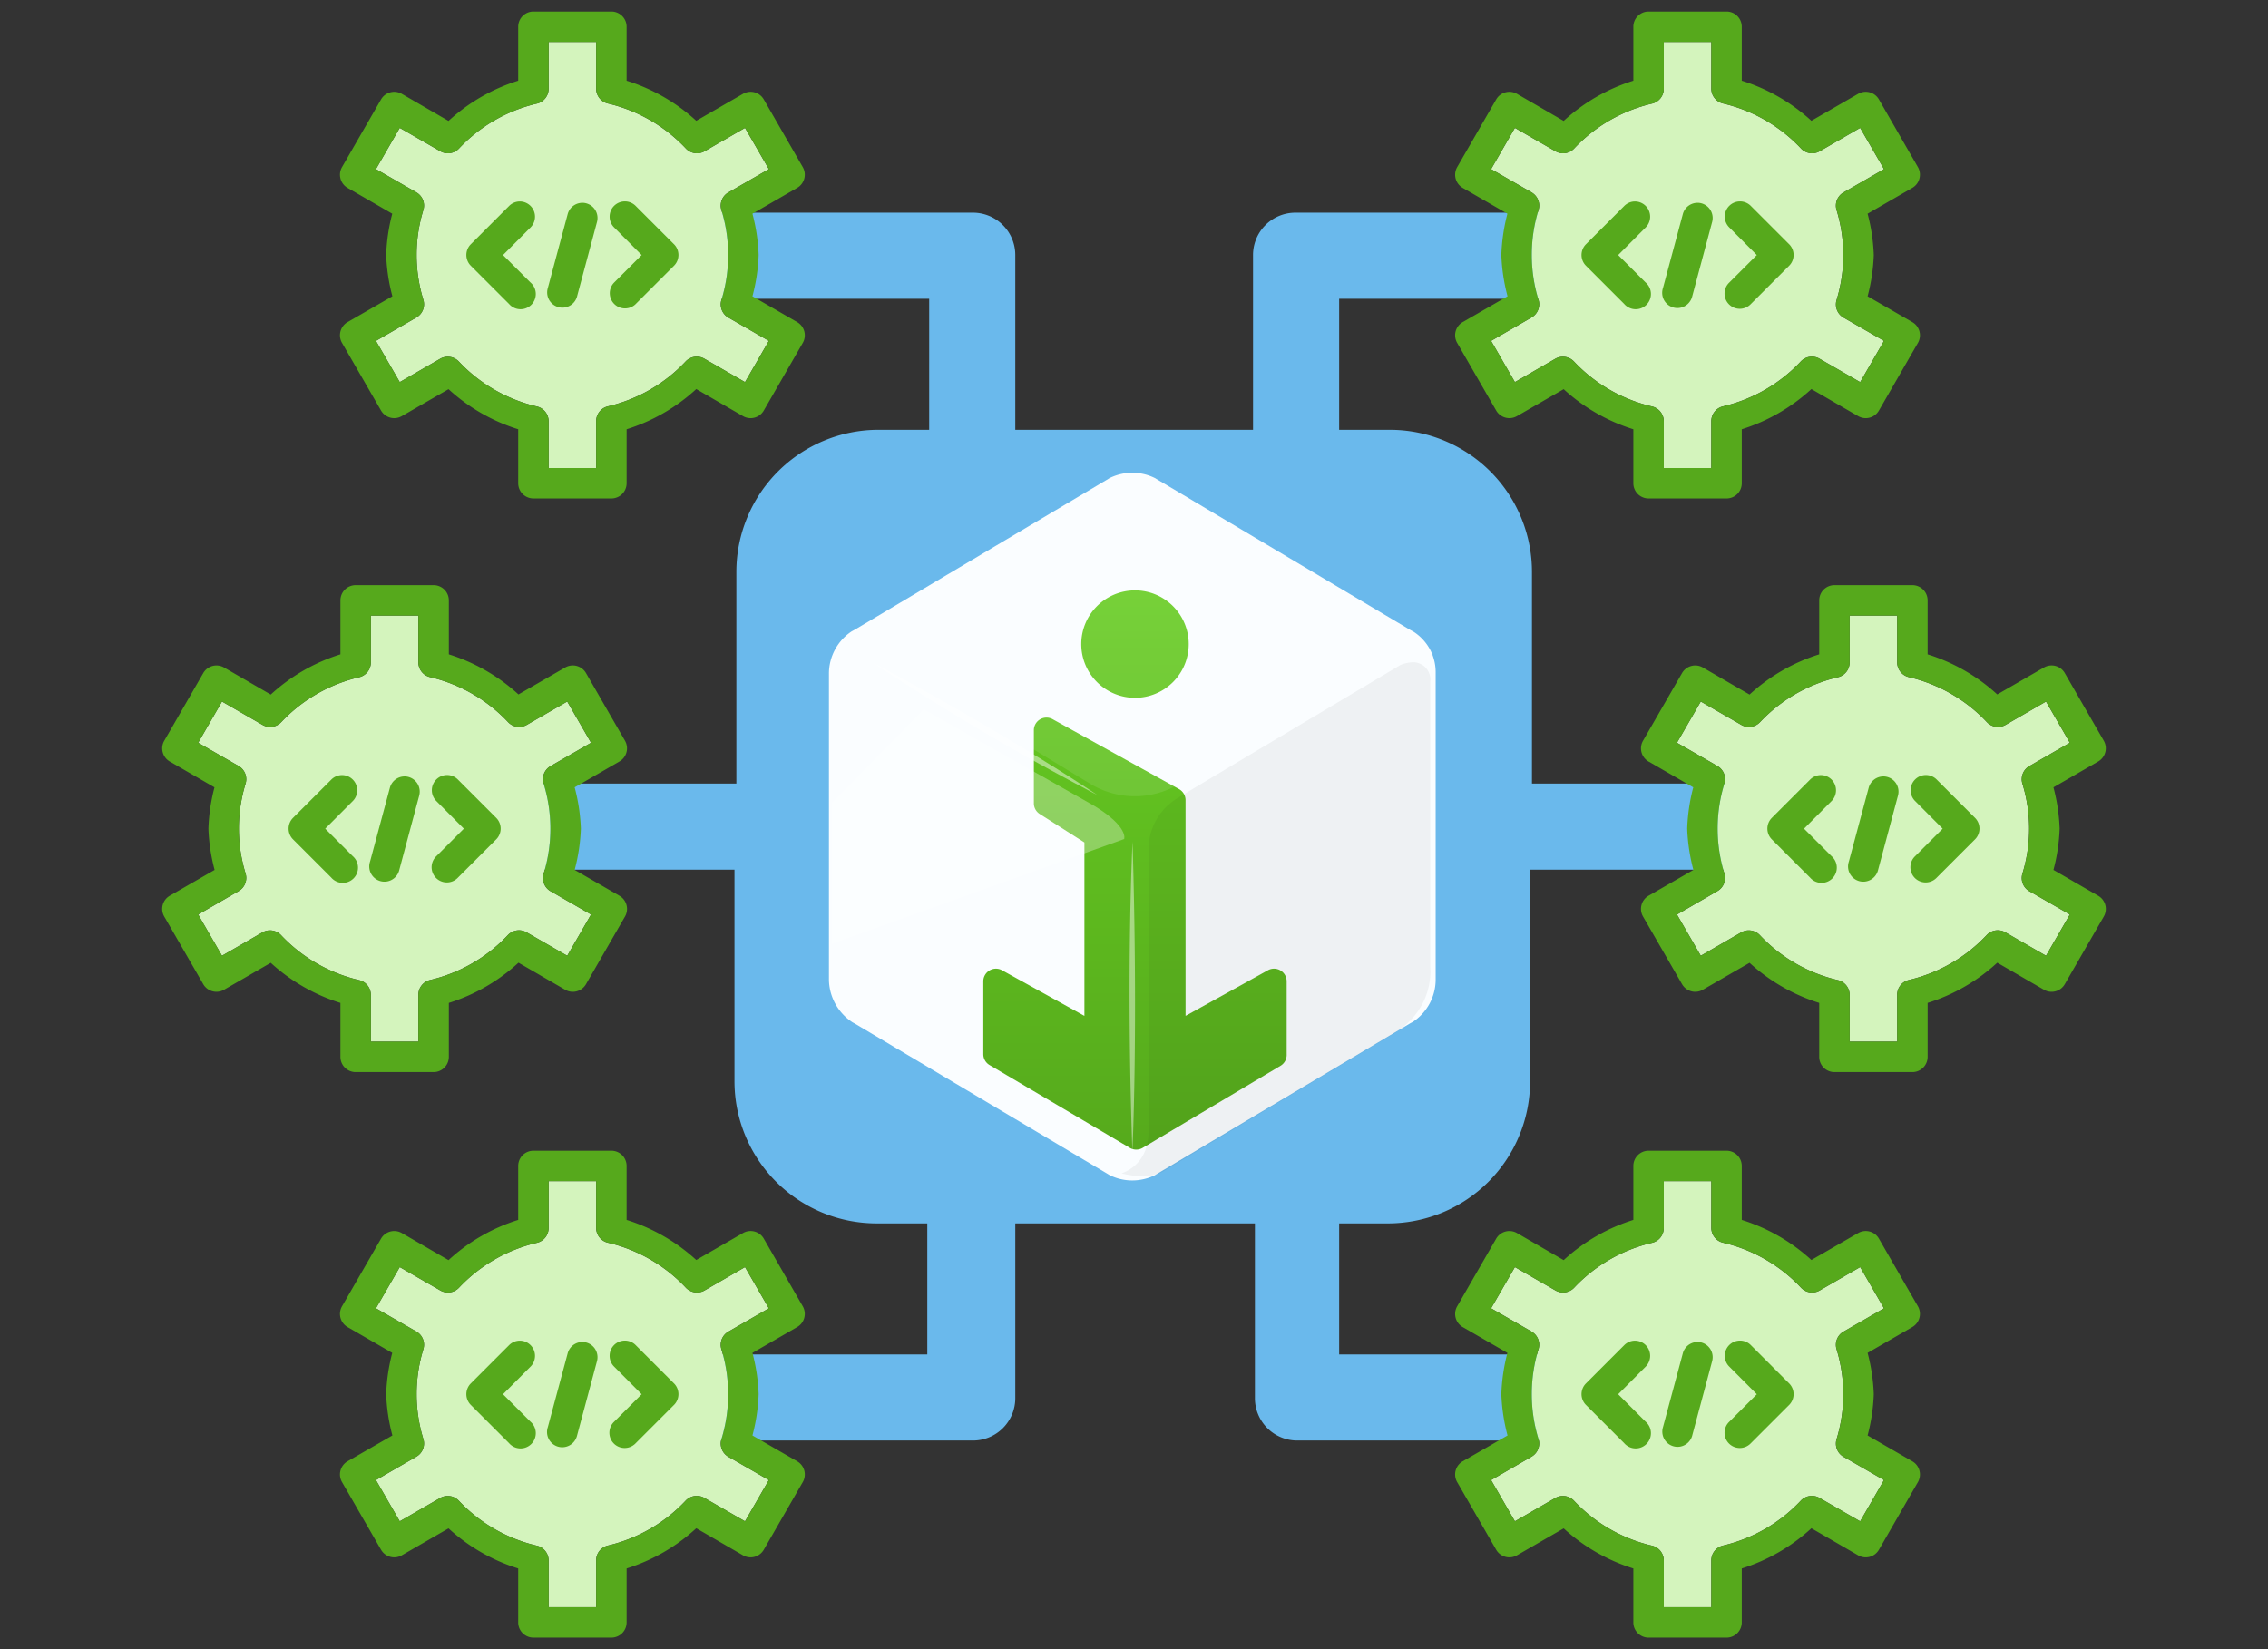
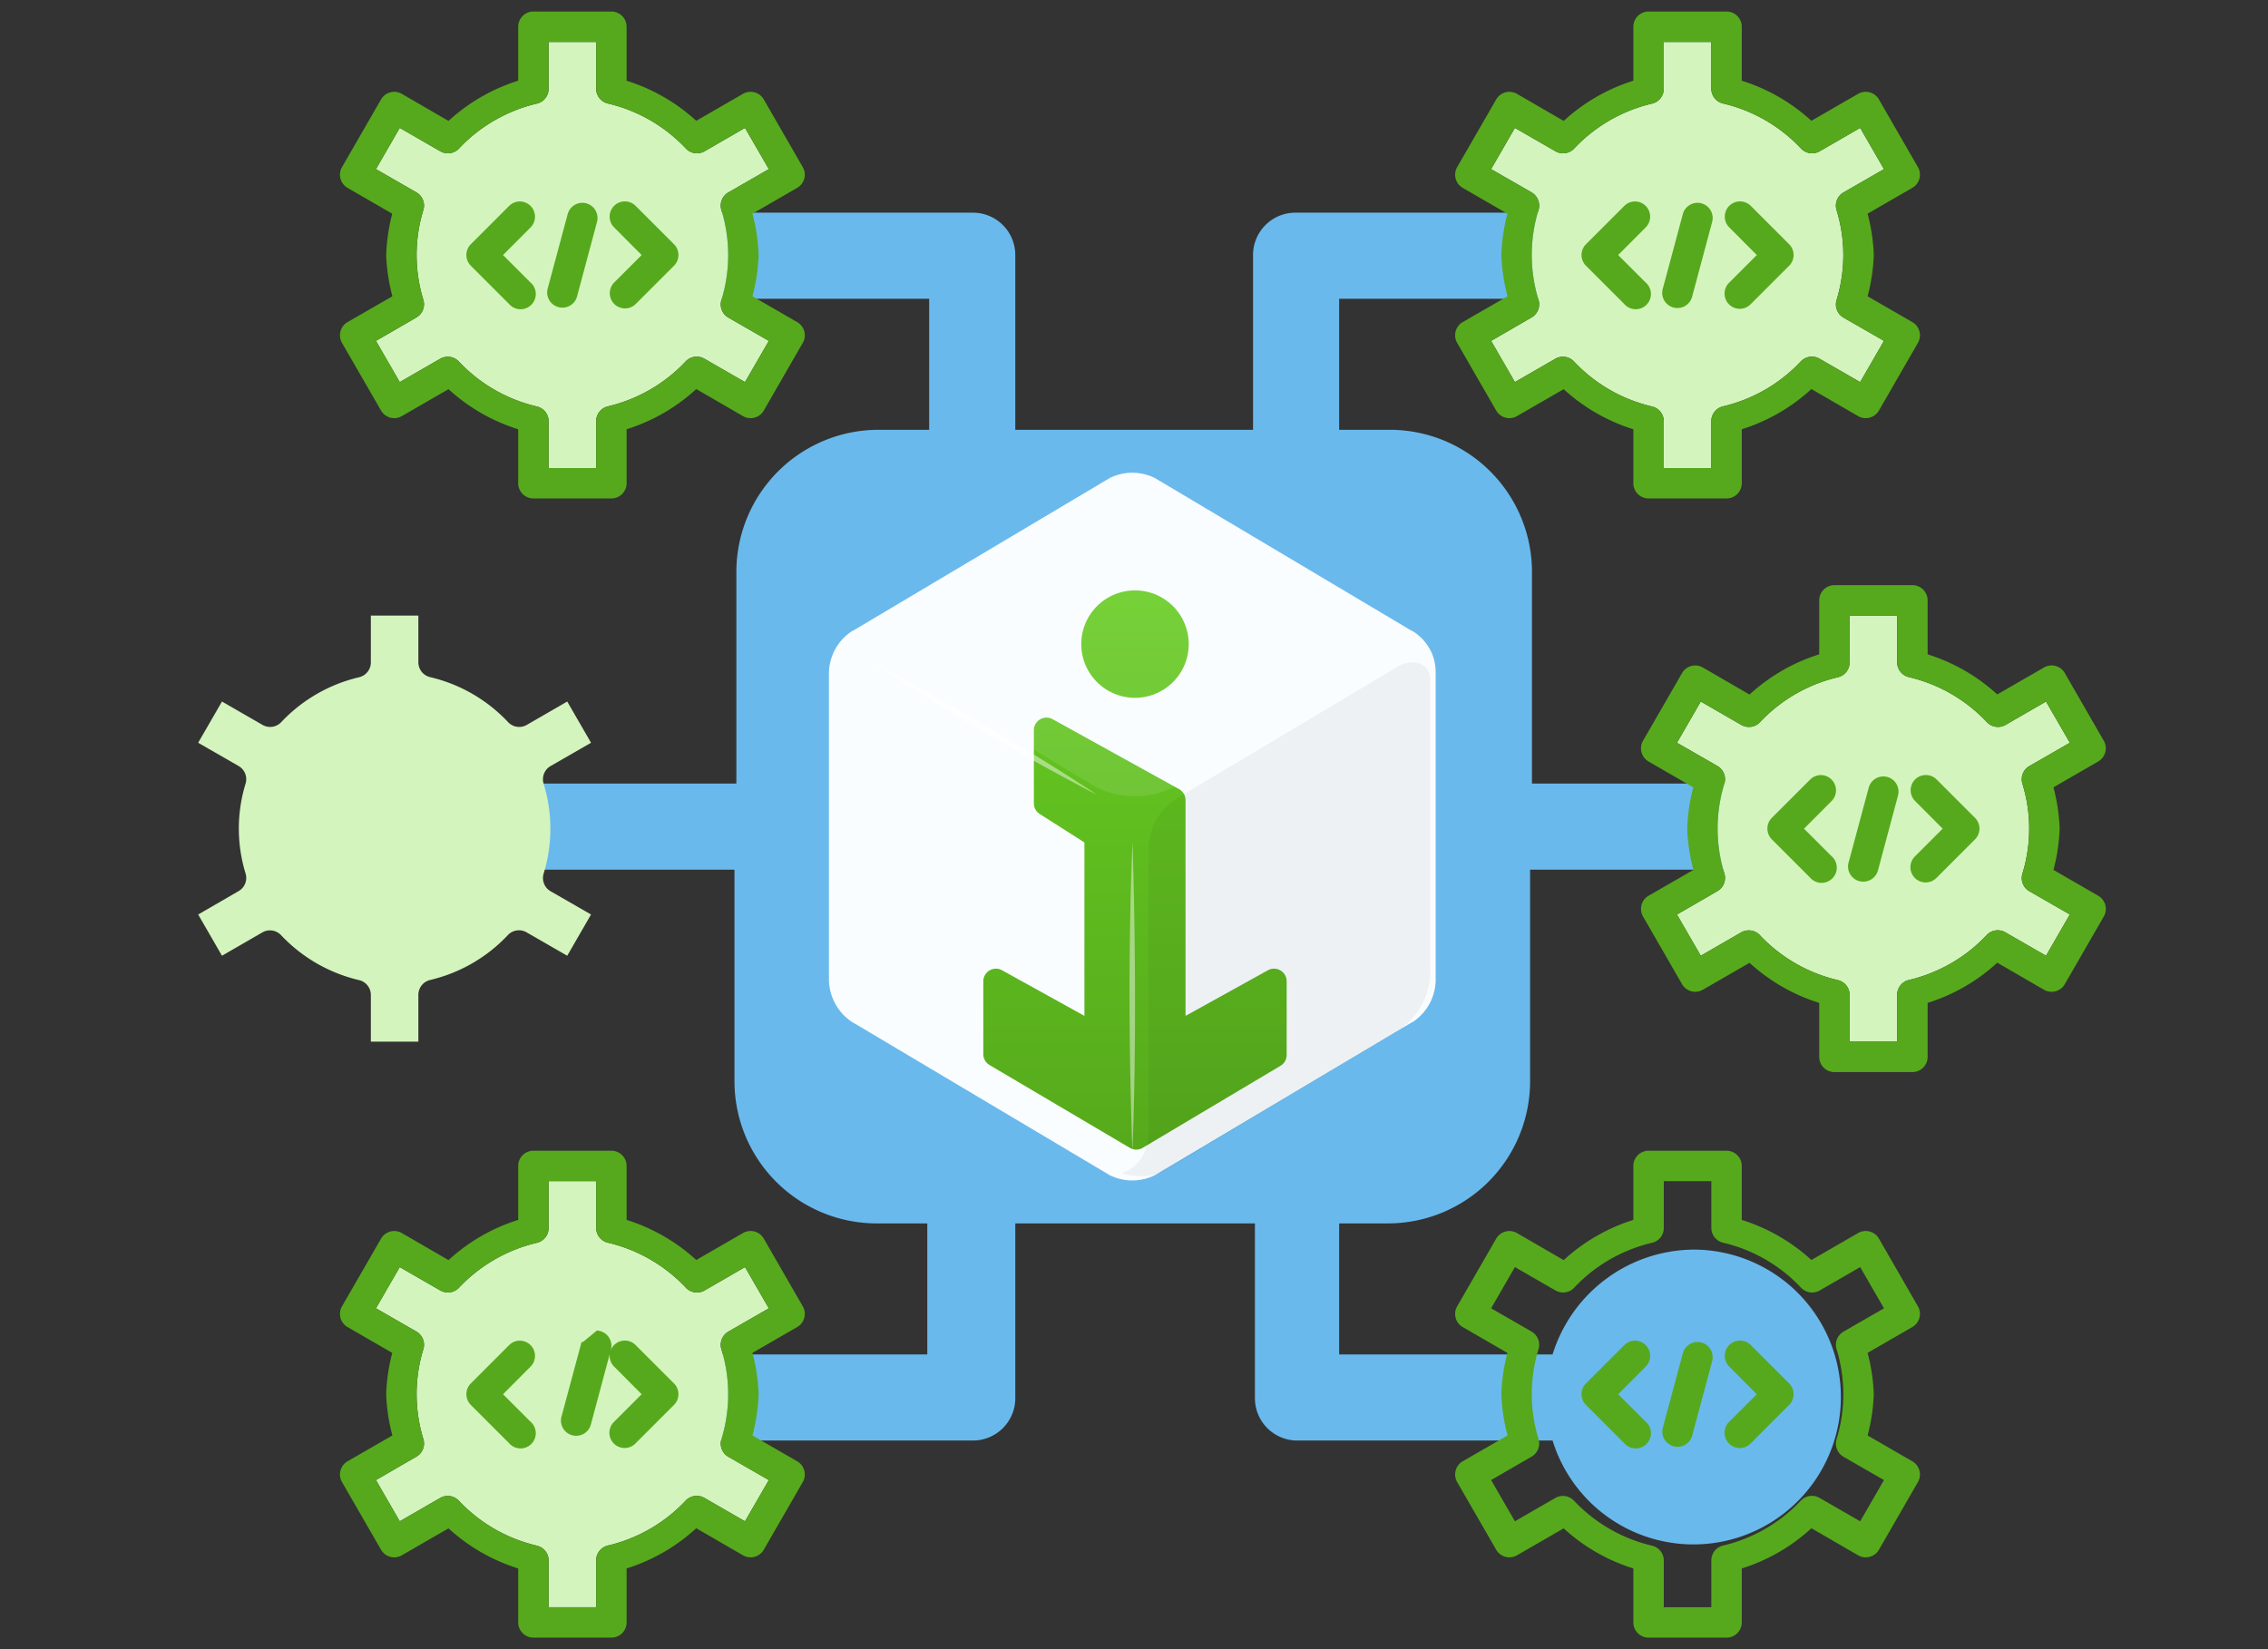
<svg xmlns="http://www.w3.org/2000/svg" xmlns:xlink="http://www.w3.org/1999/xlink" id="f7b2b649-6a33-45f9-85b5-cddb7ef0fcea" data-name="Layer 1" viewBox="0 0 330 240">
  <rect x="0" y="0" width="330" height="240" fill="#333333" stroke="none" />
  <defs>
    <linearGradient id="e15f9075-f842-4a5f-a96d-cb5dae0e863f" x1="133.563" y1="120.294" x2="196.212" y2="120.294" gradientUnits="userSpaceOnUse">
      <stop offset="0" stop-color="#068ee3" />
      <stop offset="1" stop-color="#4fb9fb" />
    </linearGradient>
    <linearGradient id="e81588ac-934b-469c-a0f3-9f8c7ca24659" x1="146.093" y1="120.294" x2="183.682" y2="120.294" xlink:href="#e15f9075-f842-4a5f-a96d-cb5dae0e863f" />
    <linearGradient id="a0904cea-1cdd-4404-bb2f-915d8213ecae" x1="165.144" y1="167.303" x2="165.144" y2="85.919" gradientUnits="userSpaceOnUse">
      <stop offset="0" stop-color="#56aa1c" />
      <stop offset="1" stop-color="#67cc22" />
    </linearGradient>
  </defs>
  <path d="M272.753,98.775a21.666,21.666,0,0,0-20.429,15.254h-29.418V83.249a20.692,20.692,0,0,0-20.701-20.701H194.85V43.481h30.78A21.452,21.452,0,1,0,246.059,15.697a21.666,21.666,0,0,0-20.429,15.254H188.585a6.164,6.164,0,0,0-6.265,6.265V62.548H147.727V37.216a6.164,6.164,0,0,0-6.265-6.265H103.873A21.452,21.452,0,1,0,83.444,58.734,21.666,21.666,0,0,0,103.873,43.481h31.325V62.548h-7.354a20.692,20.692,0,0,0-20.701,20.701V114.029H77.179a21.452,21.452,0,1,0-20.429,27.784A21.666,21.666,0,0,0,77.179,126.559H106.869v30.78a20.692,20.692,0,0,0,20.701,20.701h7.354v19.067H103.873a21.452,21.452,0,1,0-20.429,27.784,21.666,21.666,0,0,0,20.429-15.254h37.59a6.164,6.164,0,0,0,6.265-6.265V178.04h34.866v25.332a6.164,6.164,0,0,0,6.265,6.265h37.045a21.452,21.452,0,1,0,20.429-27.784,21.666,21.666,0,0,0-20.429,15.254H194.85V178.04h7.082a20.692,20.692,0,0,0,20.701-20.701V126.559h29.69a21.452,21.452,0,1,0,20.429-27.784Z" fill="#6ab9ec" />
  <path d="M196.212,145.354a6.164,6.164,0,0,1-6.265,6.265h-50.119a6.164,6.164,0,0,1-6.265-6.265V95.234a6.164,6.164,0,0,1,6.265-6.265h49.847a6.164,6.164,0,0,1,6.265,6.265v50.119Z" stroke="#1176d1" stroke-miterlimit="10" stroke-width="2.352" fill="url(#e15f9075-f842-4a5f-a96d-cb5dae0e863f)" />
  <rect x="146.093" y="101.499" width="37.59" height="37.59" stroke="#1176d1" stroke-miterlimit="10" stroke-width="2.352" fill="url(#e81588ac-934b-469c-a0f3-9f8c7ca24659)" />
  <path id="b6bee43d-f394-4635-8716-6e687b789283" data-name="Center Honeycomb" d="M161.438,171.008a7.407,7.407,0,0,0,6.631-.002c.06-.036.117-.076.177-.111l36.783-21.882c.178-.106.362-.2.544-.298a7.391,7.391,0,0,0,3.319-6.083V97.774a6.986,6.986,0,0,0-3.238-5.856c-.21-.111-.42-.221-.625-.342l-36.783-21.883c-.045-.028-.086-.059-.131-.087A7.408,7.408,0,0,0,161.426,69.586c-.057.034-.111.072-.169.106l-36.783,21.883c-.182.108-.369.204-.554.304a7.394,7.394,0,0,0-3.308,6.077v44.676a7.551,7.551,0,0,0,3.436,6.148c.142.078.286.151.426.234L161.257,170.895C161.319,170.931,161.377,170.971,161.438,171.008Z" fill="#fafdff" fill-rule="evenodd" />
  <g id="a750bb52-612a-4da7-91dd-01d9d3d2d943" data-name="iModel">
    <path id="e15e5c2c-b041-4b43-b45b-acf349ba395c" data-name="iModel" d="M165.144,85.919a7.817,7.817,0,1,1-7.816,7.817A7.817,7.817,0,0,1,165.144,85.919Zm22.07,67.605a1.837,1.837,0,0,1-.898,1.579l-20.047,11.94a1.837,1.837,0,0,1-1.876.003l-20.415-12.055a1.839,1.839,0,0,1-.904-1.584V142.808a1.839,1.839,0,0,1,2.779-1.58l11.934,6.611V122.602l-6.458-4.115a1.839,1.839,0,0,1-.899-1.581V106.27a1.839,1.839,0,0,1,2.783-1.579l18.392,10.175a1.839,1.839,0,0,1,.895,1.578v31.394l11.934-6.611a1.839,1.839,0,0,1,2.779,1.58Z" fill="url(#a0904cea-1cdd-4404-bb2f-915d8213ecae)" />
-     <path id="f6de237e-f121-4b42-8d4c-66685fd80c54" data-name="Shine - Left" d="M134.403,103.21l-13.4,13.669v20.504l42.564-15.277s.708-1.743-4.335-4.824Z" fill="#fff" fill-rule="evenodd" opacity="0.3" />
    <path id="befb14e6-efd7-4bd6-aa5d-156a75bed40d" data-name="Shine - Edges" d="M164.789,122.513s-.967,18.529-.024,45.015C164.765,167.528,165.618,150.384,164.789,122.513ZM126.915,96.375A354.875,354.875,0,0,0,159.626,115.673S147.643,107.485,126.915,96.375Z" fill="#fff" fill-rule="evenodd" opacity="0.45" />
    <path id="bc0467d6-1d4d-421d-b756-4debbb0de27e" data-name="Shine - Top" d="M208.495,97.179l.004-1.994a7.056,7.056,0,0,0-2.453-2.699c-.21-.111-.42-.221-.625-.342l-36.783-21.883c-.045-.028-.086-.059-.13-.087a7.441,7.441,0,0,0-2.422-.744l-1.883 0a7.447,7.447,0,0,0-2.385.725c-.057.034-.111.072-.169.106l-36.783,21.883c-.182.108-.369.204-.554.304a7.372,7.372,0,0,0-2.914,3.813v.918c3.636-3.709,5.732-2.232,5.732-2.232l31.529,19.133a12.541,12.541,0,0,0,12.927,0l31.529-19.133S206.639,92.841,208.495,97.179Z" fill="#fff" fill-rule="evenodd" opacity="0.1" />
    <path id="bfe5c1d4-bf44-4fb0-a228-eb0103fba9e7" data-name="Shade" d="M163.173,170.751s3.941-1.052,3.941-6.03V123.312a8.712,8.712,0,0,1,4.335-7.237c4.465-2.703,32.317-19.298,32.317-19.298a5.144,5.144,0,0,1,1.971-.402,2.52,2.52,0,0,1,2.365,2.814V140.9s.724,5.96-5.518,9.649-33.105,19.8-33.105,19.8S167.468,171.86,163.173,170.751Z" fill-rule="evenodd" opacity="0.05" />
  </g>
  <path d="M269.126,89.586h6.916v6.803a2.215,2.215,0,0,0,1.713,2.154,22.644,22.644,0,0,1,11.332,6.539,2.215,2.215,0,0,0,2.729.411l5.886-3.399,3.464,5.999-5.904,3.399a2.215,2.215,0,0,0-.995,2.565,22.27,22.27,0,0,1,0,13.079,2.215,2.215,0,0,0,1.012,2.565l5.886,3.386-3.464,5.999-5.904-3.399a2.215,2.215,0,0,0-2.729.389,22.621,22.621,0,0,1-11.314,6.539,2.215,2.215,0,0,0-1.713,2.158v6.816h-6.916v-6.799a2.215,2.215,0,0,0-1.717-2.158,22.682,22.682,0,0,1-11.345-6.539,2.215,2.215,0,0,0-2.712-.407L247.466,139.086l-3.464-5.999,5.882-3.404a2.215,2.215,0,0,0,1.016-2.565,22.27,22.27,0,0,1,0-13.079,2.215,2.215,0,0,0-1.016-2.565l-5.882-3.382,3.464-5.999,5.899,3.399a2.215,2.215,0,0,0,2.716-.394,22.659,22.659,0,0,1,11.327-6.539,2.215,2.215,0,0,0,1.717-2.158Z" fill="#d4f4bd" />
  <path d="M266.907,85.157a2.215,2.215,0,0,0-2.206,2.206v7.863a26.824,26.824,0,0,0-10.138,5.852l-6.799-3.94a2.215,2.215,0,0,0-3.023.817l-5.674,9.844a2.215,2.215,0,0,0,.804,3.023l6.505,3.758a27.037,27.037,0,0,0-.882,5.999q0,.009,0,.018a26.968,26.968,0,0,0,.9,5.999l-6.522,3.758a2.215,2.215,0,0,0-.805,3.027l0.0.001,5.674,9.839a2.215,2.215,0,0,0,3.023.817l6.799-3.923A26.834,26.834,0,0,0,264.701,145.95v7.846a2.215,2.215,0,0,0,2.206,2.223H278.269a2.215,2.215,0,0,0,2.206-2.223V145.95a26.807,26.807,0,0,0,10.134-5.852l6.799,3.94a2.215,2.215,0,0,0,3.025-.813l.003-.005,5.67-9.839a2.215,2.215,0,0,0-.813-3.025l-.005-.003-6.505-3.758a26.933,26.933,0,0,0,.9-5.999q0-.009,0-.018a27.07,27.07,0,0,0-.9-5.999l6.505-3.758a2.215,2.215,0,0,0,.817-3.023l-5.67-9.844a2.215,2.215,0,0,0-3.023-.82l-.005.003-6.799,3.923a26.892,26.892,0,0,0-10.134-5.834V87.363a2.215,2.215,0,0,0-2.206-2.206Zm2.223,4.429h6.916v6.803a2.215,2.215,0,0,0,1.713,2.154,22.644,22.644,0,0,1,11.332,6.539,2.215,2.215,0,0,0,2.729.411l5.886-3.399,3.464,5.999-5.904,3.399a2.215,2.215,0,0,0-.995,2.565,22.27,22.27,0,0,1,0,13.079,2.215,2.215,0,0,0,1.012,2.565l5.886,3.386-3.464,5.999-5.904-3.399a2.215,2.215,0,0,0-2.729.389,22.621,22.621,0,0,1-11.314,6.539,2.215,2.215,0,0,0-1.713,2.158v6.816h-6.916v-6.799a2.215,2.215,0,0,0-1.717-2.158,22.682,22.682,0,0,1-11.345-6.539,2.215,2.215,0,0,0-2.712-.407L247.47,139.086l-3.464-5.999,5.882-3.404a2.215,2.215,0,0,0,1.016-2.565,22.27,22.27,0,0,1,0-13.079,2.215,2.215,0,0,0-1.016-2.565l-5.882-3.382L247.47,102.094l5.899,3.399a2.215,2.215,0,0,0,2.716-.394,22.659,22.659,0,0,1,11.327-6.539,2.215,2.215,0,0,0,1.717-2.158Zm11.098,23.204a2.213,2.213,0,0,0-1.553,3.801l3.988,4.005-3.988,3.988a2.215,2.215,0,1,0,3.077,3.186q.032-.031.063-.064l5.558-5.558a2.215,2.215,0,0,0,0-3.123l-5.558-5.558a2.215,2.215,0,0,0-1.587-.679Zm-15.35.008a2.215,2.215,0,0,0-1.518.67l-5.558,5.558a2.215,2.215,0,0,0,0,3.123l5.558,5.558a2.215,2.215,0,1,0,3.123-3.123l-3.992-3.988,3.992-4.005a2.215,2.215,0,0,0-1.605-3.793Zm9.247.195q-.104-.003-.208.004a2.215,2.215,0,0,0-2.024,1.665l-2.881,10.722a2.215,2.215,0,1,0,4.215,1.362q.032-.098.054-.198l2.876-10.739a2.215,2.215,0,0,0-2.033-2.816Z" fill="#56a91c" />
  <path d="M242.083,6.106h6.916v6.803a2.215,2.215,0,0,0,1.713,2.154A22.644,22.644,0,0,1,262.043,21.602a2.215,2.215,0,0,0,2.729.411l5.886-3.399,3.464,5.999L268.219,28.012a2.215,2.215,0,0,0-.995,2.565,22.27,22.27,0,0,1,0,13.079,2.215,2.215,0,0,0,1.012,2.565l5.886,3.386-3.464,5.999-5.904-3.399a2.215,2.215,0,0,0-2.729.389,22.621,22.621,0,0,1-11.314,6.539,2.215,2.215,0,0,0-1.713,2.158v6.816H242.083v-6.799a2.215,2.215,0,0,0-1.717-2.158,22.682,22.682,0,0,1-11.345-6.539,2.215,2.215,0,0,0-2.712-.407l-5.886,3.399-3.464-5.999,5.882-3.404a2.215,2.215,0,0,0,1.016-2.565,22.27,22.27,0,0,1,0-13.079A2.215,2.215,0,0,0,222.841,27.995l-5.882-3.382,3.464-5.999,5.899,3.399a2.215,2.215,0,0,0,2.716-.394A22.659,22.659,0,0,1,240.366,15.08a2.215,2.215,0,0,0,1.717-2.158Z" fill="#d4f4bd" />
  <path d="M239.864,1.677A2.215,2.215,0,0,0,237.658,3.883v7.863a26.824,26.824,0,0,0-10.138,5.852l-6.799-3.94a2.215,2.215,0,0,0-3.023.817l-5.674,9.844a2.215,2.215,0,0,0,.804,3.023L219.333,31.1a27.037,27.037,0,0,0-.882,5.999q0,.009,0,.018a26.968,26.968,0,0,0,.9,5.999L212.828,46.874a2.215,2.215,0,0,0-.805,3.027l0.0.001,5.674,9.839a2.215,2.215,0,0,0,3.023.817l6.799-3.923A26.834,26.834,0,0,0,237.658,62.47v7.846a2.215,2.215,0,0,0,2.206,2.223h11.362a2.215,2.215,0,0,0,2.206-2.223V62.47a26.806,26.806,0,0,0,10.134-5.852l6.799,3.94a2.215,2.215,0,0,0,3.025-.813l.003-.005,5.67-9.839a2.215,2.215,0,0,0-.813-3.025l-.005-.003-6.505-3.758a26.933,26.933,0,0,0,.9-5.999q0-.009,0-.018A27.07,27.07,0,0,0,271.739,31.1L278.244,27.341a2.215,2.215,0,0,0,.817-3.023l-5.67-9.844a2.215,2.215,0,0,0-3.023-.82l-.005.003-6.799,3.923a26.893,26.893,0,0,0-10.134-5.834V3.883a2.215,2.215,0,0,0-2.206-2.206Zm2.223,4.429h6.916v6.803a2.215,2.215,0,0,0,1.713,2.154,22.643,22.643,0,0,1,11.332,6.539,2.215,2.215,0,0,0,2.729.411l5.886-3.399,3.464,5.999-5.904,3.399a2.215,2.215,0,0,0-.995,2.565,22.27,22.27,0,0,1,0,13.079,2.215,2.215,0,0,0,1.012,2.565l5.886,3.386-3.464,5.999-5.904-3.399a2.215,2.215,0,0,0-2.729.389,22.621,22.621,0,0,1-11.314,6.539,2.215,2.215,0,0,0-1.713,2.158v6.816h-6.916v-6.799a2.215,2.215,0,0,0-1.717-2.158,22.682,22.682,0,0,1-11.345-6.539,2.215,2.215,0,0,0-2.712-.407l-5.886,3.399-3.464-5.999,5.882-3.404a2.215,2.215,0,0,0,1.016-2.565,22.27,22.27,0,0,1,0-13.079,2.215,2.215,0,0,0-1.016-2.565l-5.882-3.382,3.464-5.999L226.326,22.013a2.215,2.215,0,0,0,2.716-.394A22.659,22.659,0,0,1,240.37,15.08a2.215,2.215,0,0,0,1.717-2.158Zm11.098,23.204a2.213,2.213,0,0,0-1.553,3.801l3.988,4.005-3.988,3.988a2.215,2.215,0,1,0,3.077,3.186q.032-.031.063-.064l5.558-5.558a2.215,2.215,0,0,0,0-3.123l-5.558-5.558a2.215,2.215,0,0,0-1.587-.679Zm-15.35.008a2.215,2.215,0,0,0-1.518.67l-5.558,5.558a2.215,2.215,0,0,0,0,3.123l5.558,5.558a2.215,2.215,0,1,0,3.123-3.123l-3.992-3.988,3.992-4.005a2.215,2.215,0,0,0-1.605-3.793Zm9.247.195q-.104-.003-.208.004a2.215,2.215,0,0,0-2.024,1.665L241.97,41.904a2.215,2.215,0,1,0,4.215,1.362q.032-.098.054-.198L249.115,32.328a2.215,2.215,0,0,0-2.033-2.816Z" fill="#56a91c" />
  <path d="M79.825,6.106H86.741v6.803a2.215,2.215,0,0,0,1.713,2.154,22.643,22.643,0,0,1,11.332,6.539,2.215,2.215,0,0,0,2.729.411l5.886-3.399,3.464,5.999L105.962,28.012a2.215,2.215,0,0,0-.995,2.565,22.27,22.27,0,0,1,0,13.079,2.215,2.215,0,0,0,1.012,2.565l5.886,3.386-3.464,5.999-5.904-3.399a2.215,2.215,0,0,0-2.729.389A22.621,22.621,0,0,1,88.454,59.135a2.215,2.215,0,0,0-1.713,2.158v6.816H79.825v-6.799a2.215,2.215,0,0,0-1.717-2.158,22.682,22.682,0,0,1-11.345-6.539,2.215,2.215,0,0,0-2.712-.407l-5.886,3.399L54.701,49.607l5.882-3.404a2.215,2.215,0,0,0,1.016-2.565,22.27,22.27,0,0,1,0-13.079,2.215,2.215,0,0,0-1.016-2.565l-5.882-3.382,3.464-5.999,5.899,3.399a2.215,2.215,0,0,0,2.716-.394,22.659,22.659,0,0,1,11.327-6.539,2.215,2.215,0,0,0,1.717-2.158Z" fill="#d4f4bd" />
  <path d="M77.606,1.677a2.215,2.215,0,0,0-2.206,2.206v7.863a26.824,26.824,0,0,0-10.138,5.852l-6.799-3.94a2.215,2.215,0,0,0-3.023.817L49.766,24.318a2.215,2.215,0,0,0,.804,3.023L57.075,31.1a27.038,27.038,0,0,0-.882,5.999q0,.009,0,.018a26.967,26.967,0,0,0,.9,5.999l-6.522,3.758a2.215,2.215,0,0,0-.805,3.027l0.0.001,5.674,9.839a2.215,2.215,0,0,0,3.023.817l6.799-3.923a26.834,26.834,0,0,0,10.138,5.834v7.846a2.215,2.215,0,0,0,2.206,2.223H88.968a2.215,2.215,0,0,0,2.206-2.223V62.47a26.807,26.807,0,0,0,10.134-5.852l6.799,3.94a2.215,2.215,0,0,0,3.025-.813l.003-.005,5.67-9.839a2.215,2.215,0,0,0-.813-3.025l-.005-.003-6.505-3.758a26.933,26.933,0,0,0,.9-5.999q0-.009,0-.018A27.071,27.071,0,0,0,109.482,31.1l6.505-3.758a2.215,2.215,0,0,0,.817-3.023l-5.67-9.844a2.215,2.215,0,0,0-3.023-.82l-.005.003-6.799,3.923a26.893,26.893,0,0,0-10.134-5.834V3.883a2.215,2.215,0,0,0-2.206-2.206Zm2.223,4.429H86.745v6.803a2.215,2.215,0,0,0,1.713,2.154,22.643,22.643,0,0,1,11.332,6.539,2.215,2.215,0,0,0,2.729.411l5.886-3.399,3.464,5.999-5.904,3.399a2.215,2.215,0,0,0-.995,2.565,22.27,22.27,0,0,1,0,13.079,2.215,2.215,0,0,0,1.012,2.565l5.886,3.386-3.464,5.999-5.904-3.399a2.215,2.215,0,0,0-2.729.389,22.621,22.621,0,0,1-11.314,6.539A2.215,2.215,0,0,0,86.745,61.293v6.816H79.829v-6.799a2.215,2.215,0,0,0-1.717-2.158,22.682,22.682,0,0,1-11.345-6.539,2.215,2.215,0,0,0-2.712-.407l-5.886,3.399-3.464-5.999,5.882-3.404a2.215,2.215,0,0,0,1.016-2.565,22.27,22.27,0,0,1,0-13.079,2.215,2.215,0,0,0-1.016-2.565l-5.882-3.382,3.464-5.999L64.069,22.013a2.215,2.215,0,0,0,2.716-.394A22.659,22.659,0,0,1,78.112,15.08a2.215,2.215,0,0,0,1.717-2.158Zm11.098,23.204a2.213,2.213,0,0,0-1.553,3.801l3.988,4.005-3.988,3.988a2.215,2.215,0,0,0,3.077,3.186q.032-.031.063-.064l5.558-5.558a2.215,2.215,0,0,0,0-3.123l-5.558-5.558a2.215,2.215,0,0,0-1.587-.679Zm-15.35.008a2.215,2.215,0,0,0-1.518.67L68.502,35.546a2.215,2.215,0,0,0,0,3.123l5.558,5.558a2.215,2.215,0,1,0,3.123-3.123l-3.992-3.988,3.992-4.005a2.215,2.215,0,0,0-1.605-3.793Zm9.247.195q-.104-.003-.208.004a2.215,2.215,0,0,0-2.024,1.665L79.713,41.904a2.215,2.215,0,0,0,4.215,1.362q.032-.098.054-.198l2.876-10.739a2.215,2.215,0,0,0-2.033-2.816Z" fill="#56a91c" />
  <path d="M53.958,89.586h6.916v6.803a2.215,2.215,0,0,0,1.713,2.154,22.644,22.644,0,0,1,11.332,6.539,2.215,2.215,0,0,0,2.729.411l5.886-3.399,3.464,5.999-5.904,3.399a2.215,2.215,0,0,0-.995,2.565,22.27,22.27,0,0,1,0,13.079,2.215,2.215,0,0,0,1.012,2.565l5.886,3.386L82.534,139.086l-5.904-3.399a2.215,2.215,0,0,0-2.729.389,22.621,22.621,0,0,1-11.314,6.539,2.215,2.215,0,0,0-1.713,2.158v6.816H53.958v-6.799a2.215,2.215,0,0,0-1.717-2.158,22.682,22.682,0,0,1-11.345-6.539,2.215,2.215,0,0,0-2.712-.407L32.299,139.086l-3.464-5.999,5.882-3.404a2.215,2.215,0,0,0,1.016-2.565,22.27,22.27,0,0,1,0-13.079A2.215,2.215,0,0,0,34.716,111.475l-5.882-3.382L32.299,102.094l5.899,3.399a2.215,2.215,0,0,0,2.716-.394A22.659,22.659,0,0,1,52.241,98.56a2.215,2.215,0,0,0,1.717-2.158Z" fill="#d4f4bd" />
-   <path d="M51.739,85.157A2.215,2.215,0,0,0,49.533,87.363v7.863a26.824,26.824,0,0,0-10.138,5.852l-6.799-3.94a2.215,2.215,0,0,0-3.023.817l-5.674,9.844a2.215,2.215,0,0,0,.804,3.023l6.505,3.758a27.037,27.037,0,0,0-.882,5.999q0,.009,0,.018a26.968,26.968,0,0,0,.9,5.999L24.703,130.354a2.215,2.215,0,0,0-.805,3.027l0.0.001,5.674,9.839a2.215,2.215,0,0,0,3.023.817l6.799-3.923A26.834,26.834,0,0,0,49.533,145.95v7.846a2.215,2.215,0,0,0,2.206,2.223H63.101a2.215,2.215,0,0,0,2.206-2.223V145.95a26.807,26.807,0,0,0,10.134-5.852l6.799,3.94a2.215,2.215,0,0,0,3.025-.813l.003-.005,5.67-9.839a2.215,2.215,0,0,0-.813-3.025l-.005-.003-6.505-3.758a26.933,26.933,0,0,0,.9-5.999q0-.009,0-.018a27.07,27.07,0,0,0-.9-5.999l6.505-3.758a2.215,2.215,0,0,0,.817-3.023l-5.67-9.844a2.215,2.215,0,0,0-3.023-.82l-.005.003-6.799,3.923A26.892,26.892,0,0,0,65.307,95.226V87.363a2.215,2.215,0,0,0-2.206-2.206ZM53.962,89.586h6.916v6.803a2.215,2.215,0,0,0,1.713,2.154,22.644,22.644,0,0,1,11.332,6.539,2.215,2.215,0,0,0,2.729.411l5.886-3.399,3.464,5.999-5.904,3.399a2.215,2.215,0,0,0-.995,2.565,22.27,22.27,0,0,1,0,13.079,2.215,2.215,0,0,0,1.012,2.565l5.886,3.386-3.464,5.999-5.904-3.399a2.215,2.215,0,0,0-2.729.389,22.621,22.621,0,0,1-11.314,6.539,2.215,2.215,0,0,0-1.713,2.158v6.816H53.962v-6.799a2.215,2.215,0,0,0-1.717-2.158A22.682,22.682,0,0,1,40.901,136.093a2.215,2.215,0,0,0-2.712-.407l-5.886,3.399L28.838,133.087l5.882-3.404a2.215,2.215,0,0,0,1.016-2.565,22.27,22.27,0,0,1,0-13.079,2.215,2.215,0,0,0-1.016-2.565l-5.882-3.382,3.464-5.999,5.899,3.399a2.215,2.215,0,0,0,2.716-.394,22.659,22.659,0,0,1,11.327-6.539,2.215,2.215,0,0,0,1.717-2.158Zm11.098,23.204a2.213,2.213,0,0,0-1.553,3.801l3.988,4.005-3.988,3.988a2.215,2.215,0,1,0,3.077,3.186q.032-.031.063-.064l5.558-5.558a2.215,2.215,0,0,0,0-3.123l-5.558-5.558a2.215,2.215,0,0,0-1.587-.679Zm-15.35.008a2.215,2.215,0,0,0-1.518.67l-5.558,5.558a2.215,2.215,0,0,0,0,3.123l5.558,5.558a2.215,2.215,0,1,0,3.123-3.123l-3.992-3.988,3.992-4.005a2.215,2.215,0,0,0-1.605-3.793Zm9.247.195q-.104-.003-.208.004a2.215,2.215,0,0,0-2.024,1.665l-2.881,10.722a2.215,2.215,0,1,0,4.215,1.362q.032-.098.054-.198l2.876-10.739a2.215,2.215,0,0,0-2.033-2.816Z" fill="#56a91c" />
  <path d="M79.825,171.891H86.741v6.803a2.215,2.215,0,0,0,1.713,2.154,22.644,22.644,0,0,1,11.332,6.539,2.215,2.215,0,0,0,2.729.411l5.886-3.399,3.464,5.999-5.904,3.399a2.215,2.215,0,0,0-.995,2.565,22.27,22.27,0,0,1,0,13.079,2.215,2.215,0,0,0,1.012,2.565l5.886,3.386-3.464,5.999-5.904-3.399a2.215,2.215,0,0,0-2.729.389,22.621,22.621,0,0,1-11.314,6.539,2.215,2.215,0,0,0-1.713,2.158v6.816H79.825v-6.799a2.215,2.215,0,0,0-1.717-2.158,22.682,22.682,0,0,1-11.345-6.539,2.215,2.215,0,0,0-2.712-.407l-5.886,3.399-3.464-5.999,5.882-3.404a2.215,2.215,0,0,0,1.016-2.565,22.27,22.27,0,0,1,0-13.079,2.215,2.215,0,0,0-1.016-2.565l-5.882-3.382,3.464-5.999,5.899,3.399a2.215,2.215,0,0,0,2.716-.394A22.659,22.659,0,0,1,78.108,180.865a2.215,2.215,0,0,0,1.717-2.158Z" fill="#d4f4bd" />
-   <path d="M77.606,167.462a2.215,2.215,0,0,0-2.206,2.206v7.863a26.824,26.824,0,0,0-10.138,5.852L58.464,179.442a2.215,2.215,0,0,0-3.023.817L49.766,190.103a2.215,2.215,0,0,0,.804,3.023l6.505,3.758a27.038,27.038,0,0,0-.882,5.999q0,.009,0,.018a26.967,26.967,0,0,0,.9,5.999l-6.522,3.758a2.215,2.215,0,0,0-.805,3.027l0.0.001,5.674,9.839a2.215,2.215,0,0,0,3.023.817l6.799-3.923a26.834,26.834,0,0,0,10.138,5.834v7.846a2.215,2.215,0,0,0,2.206,2.223H88.968a2.215,2.215,0,0,0,2.206-2.223v-7.846a26.807,26.807,0,0,0,10.134-5.852l6.799,3.94a2.215,2.215,0,0,0,3.025-.813l.003-.005,5.67-9.839a2.215,2.215,0,0,0-.813-3.025l-.005-.003L109.482,208.9a26.933,26.933,0,0,0,.9-5.999q0-.009,0-.018a27.071,27.071,0,0,0-.9-5.999l6.505-3.758a2.215,2.215,0,0,0,.817-3.023l-5.67-9.844a2.215,2.215,0,0,0-3.023-.82l-.005.003-6.799,3.923a26.892,26.892,0,0,0-10.134-5.834v-7.863a2.215,2.215,0,0,0-2.206-2.206Zm2.223,4.429H86.745v6.803a2.215,2.215,0,0,0,1.713,2.154,22.643,22.643,0,0,1,11.332,6.539,2.215,2.215,0,0,0,2.729.411l5.886-3.399,3.464,5.999-5.904,3.399a2.215,2.215,0,0,0-.995,2.565,22.27,22.27,0,0,1,0,13.079,2.215,2.215,0,0,0,1.012,2.565l5.886,3.386-3.464,5.999-5.904-3.399a2.215,2.215,0,0,0-2.729.389,22.621,22.621,0,0,1-11.314,6.539,2.215,2.215,0,0,0-1.713,2.158v6.816H79.829v-6.799a2.215,2.215,0,0,0-1.717-2.158,22.682,22.682,0,0,1-11.345-6.539,2.215,2.215,0,0,0-2.712-.407l-5.886,3.399-3.464-5.999,5.882-3.404A2.215,2.215,0,0,0,61.604,209.423a22.27,22.27,0,0,1,0-13.079,2.215,2.215,0,0,0-1.016-2.565l-5.882-3.382,3.464-5.999,5.899,3.399a2.215,2.215,0,0,0,2.716-.394,22.659,22.659,0,0,1,11.327-6.539,2.215,2.215,0,0,0,1.717-2.158Zm11.098,23.204a2.213,2.213,0,0,0-1.553,3.801l3.988,4.005-3.988,3.988a2.215,2.215,0,1,0,3.077,3.186q.032-.031.063-.064l5.558-5.558a2.215,2.215,0,0,0,0-3.123l-5.558-5.558a2.215,2.215,0,0,0-1.587-.679Zm-15.35.008a2.215,2.215,0,0,0-1.518.67L68.502,201.331a2.215,2.215,0,0,0,0,3.123l5.558,5.558a2.215,2.215,0,1,0,3.123-3.123l-3.992-3.988,3.992-4.005a2.215,2.215,0,0,0-1.605-3.793Zm9.247.195q-.104-.003-.208.004a2.215,2.215,0,0,0-2.024,1.665l-2.881,10.722a2.215,2.215,0,1,0,4.215,1.362q.032-.098.054-.198l2.876-10.739a2.215,2.215,0,0,0-2.033-2.816Z" fill="#56a91c" />
-   <path d="M242.083,171.891h6.916v6.803a2.215,2.215,0,0,0,1.713,2.154,22.644,22.644,0,0,1,11.332,6.539,2.215,2.215,0,0,0,2.729.411l5.886-3.399,3.464,5.999-5.904,3.399a2.215,2.215,0,0,0-.995,2.565,22.27,22.27,0,0,1,0,13.079,2.215,2.215,0,0,0,1.012,2.565l5.886,3.386-3.464,5.999-5.904-3.399a2.215,2.215,0,0,0-2.729.389,22.621,22.621,0,0,1-11.314,6.539,2.215,2.215,0,0,0-1.713,2.158v6.816H242.083v-6.799a2.215,2.215,0,0,0-1.717-2.158,22.682,22.682,0,0,1-11.345-6.539,2.215,2.215,0,0,0-2.712-.407l-5.886,3.399-3.464-5.999,5.882-3.404a2.215,2.215,0,0,0,1.016-2.565,22.27,22.27,0,0,1,0-13.079,2.215,2.215,0,0,0-1.016-2.565l-5.882-3.382,3.464-5.999,5.899,3.399a2.215,2.215,0,0,0,2.716-.394A22.659,22.659,0,0,1,240.366,180.865a2.215,2.215,0,0,0,1.717-2.158Z" fill="#d4f4bd" />
+   <path d="M77.606,167.462a2.215,2.215,0,0,0-2.206,2.206v7.863a26.824,26.824,0,0,0-10.138,5.852L58.464,179.442a2.215,2.215,0,0,0-3.023.817L49.766,190.103a2.215,2.215,0,0,0,.804,3.023l6.505,3.758a27.038,27.038,0,0,0-.882,5.999q0,.009,0,.018a26.967,26.967,0,0,0,.9,5.999l-6.522,3.758a2.215,2.215,0,0,0-.805,3.027l0.0.001,5.674,9.839a2.215,2.215,0,0,0,3.023.817l6.799-3.923a26.834,26.834,0,0,0,10.138,5.834v7.846a2.215,2.215,0,0,0,2.206,2.223H88.968a2.215,2.215,0,0,0,2.206-2.223v-7.846a26.807,26.807,0,0,0,10.134-5.852l6.799,3.94a2.215,2.215,0,0,0,3.025-.813l.003-.005,5.67-9.839a2.215,2.215,0,0,0-.813-3.025l-.005-.003L109.482,208.9a26.933,26.933,0,0,0,.9-5.999q0-.009,0-.018a27.071,27.071,0,0,0-.9-5.999l6.505-3.758a2.215,2.215,0,0,0,.817-3.023l-5.67-9.844a2.215,2.215,0,0,0-3.023-.82l-.005.003-6.799,3.923a26.892,26.892,0,0,0-10.134-5.834v-7.863a2.215,2.215,0,0,0-2.206-2.206Zm2.223,4.429H86.745v6.803a2.215,2.215,0,0,0,1.713,2.154,22.643,22.643,0,0,1,11.332,6.539,2.215,2.215,0,0,0,2.729.411l5.886-3.399,3.464,5.999-5.904,3.399a2.215,2.215,0,0,0-.995,2.565,22.27,22.27,0,0,1,0,13.079,2.215,2.215,0,0,0,1.012,2.565l5.886,3.386-3.464,5.999-5.904-3.399a2.215,2.215,0,0,0-2.729.389,22.621,22.621,0,0,1-11.314,6.539,2.215,2.215,0,0,0-1.713,2.158v6.816H79.829v-6.799a2.215,2.215,0,0,0-1.717-2.158,22.682,22.682,0,0,1-11.345-6.539,2.215,2.215,0,0,0-2.712-.407l-5.886,3.399-3.464-5.999,5.882-3.404A2.215,2.215,0,0,0,61.604,209.423a22.27,22.27,0,0,1,0-13.079,2.215,2.215,0,0,0-1.016-2.565l-5.882-3.382,3.464-5.999,5.899,3.399a2.215,2.215,0,0,0,2.716-.394,22.659,22.659,0,0,1,11.327-6.539,2.215,2.215,0,0,0,1.717-2.158Zm11.098,23.204a2.213,2.213,0,0,0-1.553,3.801l3.988,4.005-3.988,3.988a2.215,2.215,0,1,0,3.077,3.186q.032-.031.063-.064l5.558-5.558a2.215,2.215,0,0,0,0-3.123l-5.558-5.558a2.215,2.215,0,0,0-1.587-.679Zm-15.35.008a2.215,2.215,0,0,0-1.518.67L68.502,201.331a2.215,2.215,0,0,0,0,3.123l5.558,5.558a2.215,2.215,0,1,0,3.123-3.123l-3.992-3.988,3.992-4.005a2.215,2.215,0,0,0-1.605-3.793Zm9.247.195q-.104-.003-.208.004l-2.881,10.722a2.215,2.215,0,1,0,4.215,1.362q.032-.098.054-.198l2.876-10.739a2.215,2.215,0,0,0-2.033-2.816Z" fill="#56a91c" />
  <path d="M239.864,167.462a2.215,2.215,0,0,0-2.206,2.206v7.863a26.824,26.824,0,0,0-10.138,5.852l-6.799-3.94a2.215,2.215,0,0,0-3.023.817l-5.674,9.844a2.215,2.215,0,0,0,.804,3.023l6.505,3.758a27.037,27.037,0,0,0-.882,5.999q0,.009,0,.018a26.968,26.968,0,0,0,.9,5.999L212.828,212.659a2.215,2.215,0,0,0-.805,3.027l0.0.001,5.674,9.839a2.215,2.215,0,0,0,3.023.817l6.799-3.923a26.834,26.834,0,0,0,10.138,5.834v7.846a2.215,2.215,0,0,0,2.206,2.223h11.362a2.215,2.215,0,0,0,2.206-2.223v-7.846a26.806,26.806,0,0,0,10.134-5.852l6.799,3.94a2.215,2.215,0,0,0,3.025-.813l.003-.005,5.67-9.839a2.215,2.215,0,0,0-.813-3.025l-.005-.003L271.739,208.9a26.933,26.933,0,0,0,.9-5.999q0-.009,0-.018a27.07,27.07,0,0,0-.9-5.999l6.505-3.758a2.215,2.215,0,0,0,.817-3.023l-5.67-9.844a2.215,2.215,0,0,0-3.023-.82l-.005.003-6.799,3.923a26.892,26.892,0,0,0-10.134-5.834v-7.863a2.215,2.215,0,0,0-2.206-2.206Zm2.223,4.429h6.916v6.803a2.215,2.215,0,0,0,1.713,2.154,22.643,22.643,0,0,1,11.332,6.539,2.215,2.215,0,0,0,2.729.411l5.886-3.399,3.464,5.999-5.904,3.399a2.215,2.215,0,0,0-.995,2.565,22.27,22.27,0,0,1,0,13.079,2.215,2.215,0,0,0,1.012,2.565l5.886,3.386-3.464,5.999-5.904-3.399a2.215,2.215,0,0,0-2.729.389,22.621,22.621,0,0,1-11.314,6.539,2.215,2.215,0,0,0-1.713,2.158v6.816h-6.916v-6.799a2.215,2.215,0,0,0-1.717-2.158,22.682,22.682,0,0,1-11.345-6.539,2.215,2.215,0,0,0-2.712-.407l-5.886,3.399-3.464-5.999,5.882-3.404a2.215,2.215,0,0,0,1.016-2.565,22.27,22.27,0,0,1,0-13.079,2.215,2.215,0,0,0-1.016-2.565l-5.882-3.382,3.464-5.999,5.899,3.399a2.215,2.215,0,0,0,2.716-.394,22.659,22.659,0,0,1,11.327-6.539,2.215,2.215,0,0,0,1.717-2.158Zm11.098,23.204a2.213,2.213,0,0,0-1.553,3.801l3.988,4.005-3.988,3.988a2.215,2.215,0,1,0,3.077,3.186q.032-.031.063-.064l5.558-5.558a2.215,2.215,0,0,0,0-3.123l-5.558-5.558a2.215,2.215,0,0,0-1.587-.679Zm-15.35.008a2.215,2.215,0,0,0-1.518.67l-5.558,5.558a2.215,2.215,0,0,0,0,3.123l5.558,5.558a2.215,2.215,0,1,0,3.123-3.123l-3.992-3.988,3.992-4.005a2.215,2.215,0,0,0-1.605-3.793Zm9.247.195q-.104-.003-.208.004a2.215,2.215,0,0,0-2.024,1.665L241.97,207.688a2.215,2.215,0,0,0,4.215,1.362q.032-.098.054-.198l2.876-10.739a2.215,2.215,0,0,0-2.033-2.816Z" fill="#56a91c" />
</svg>